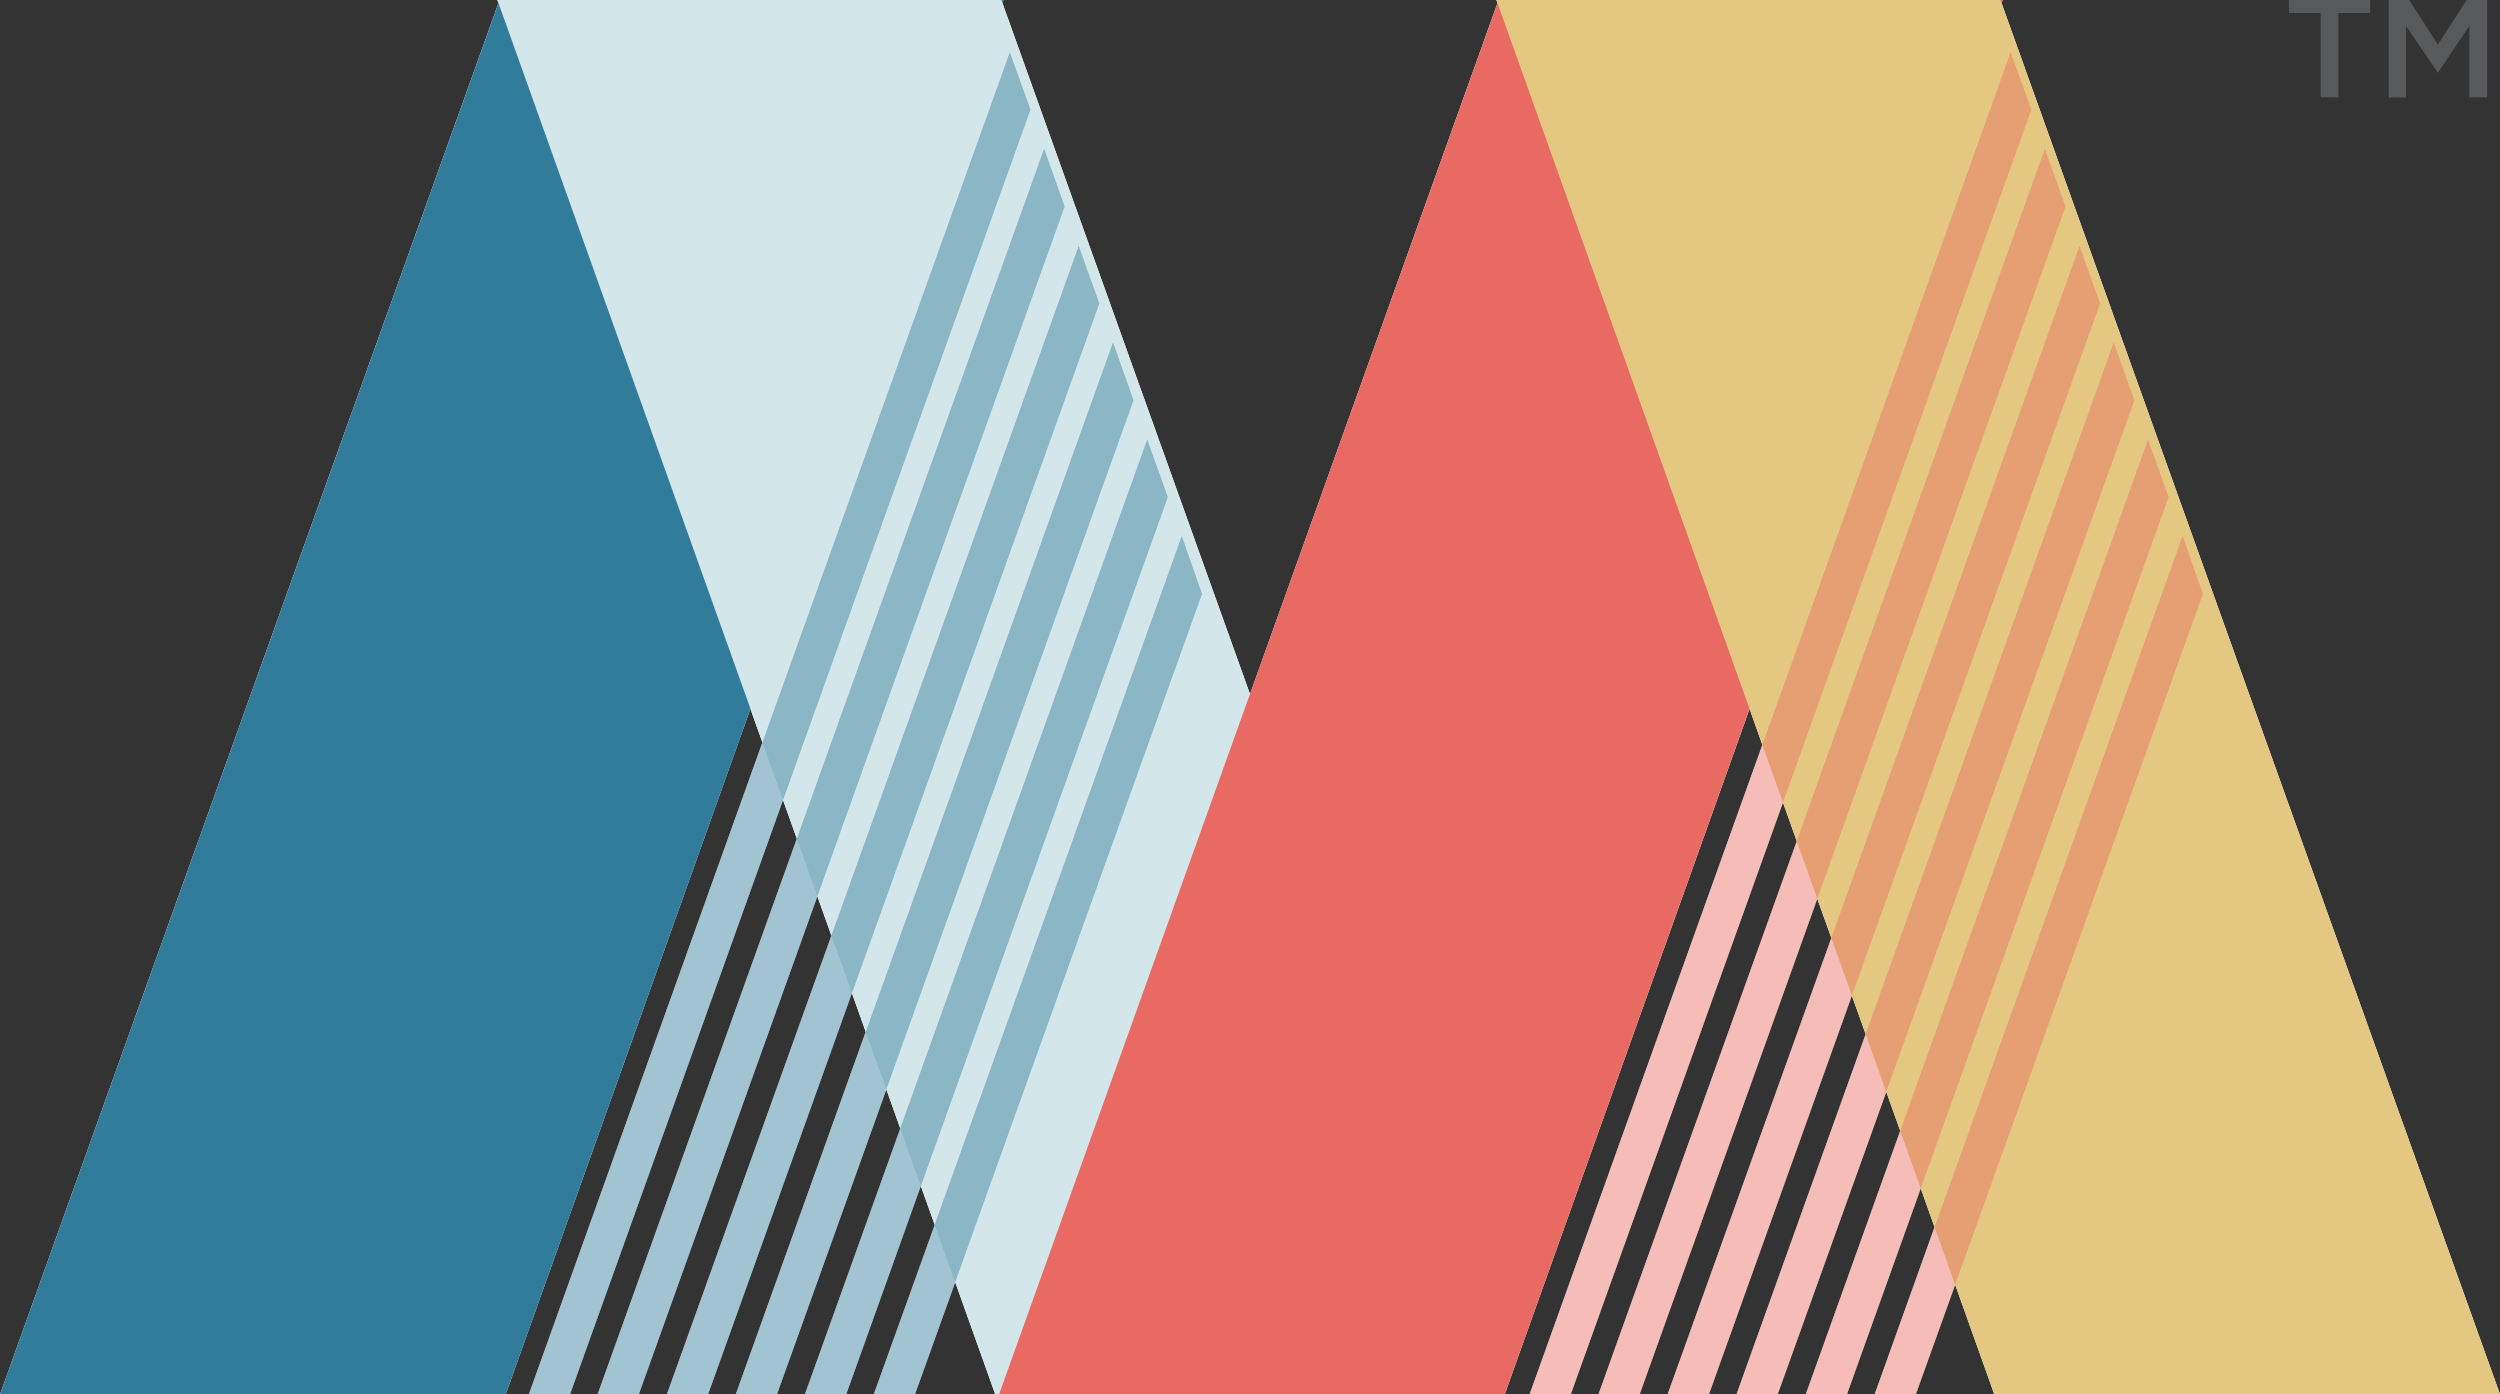
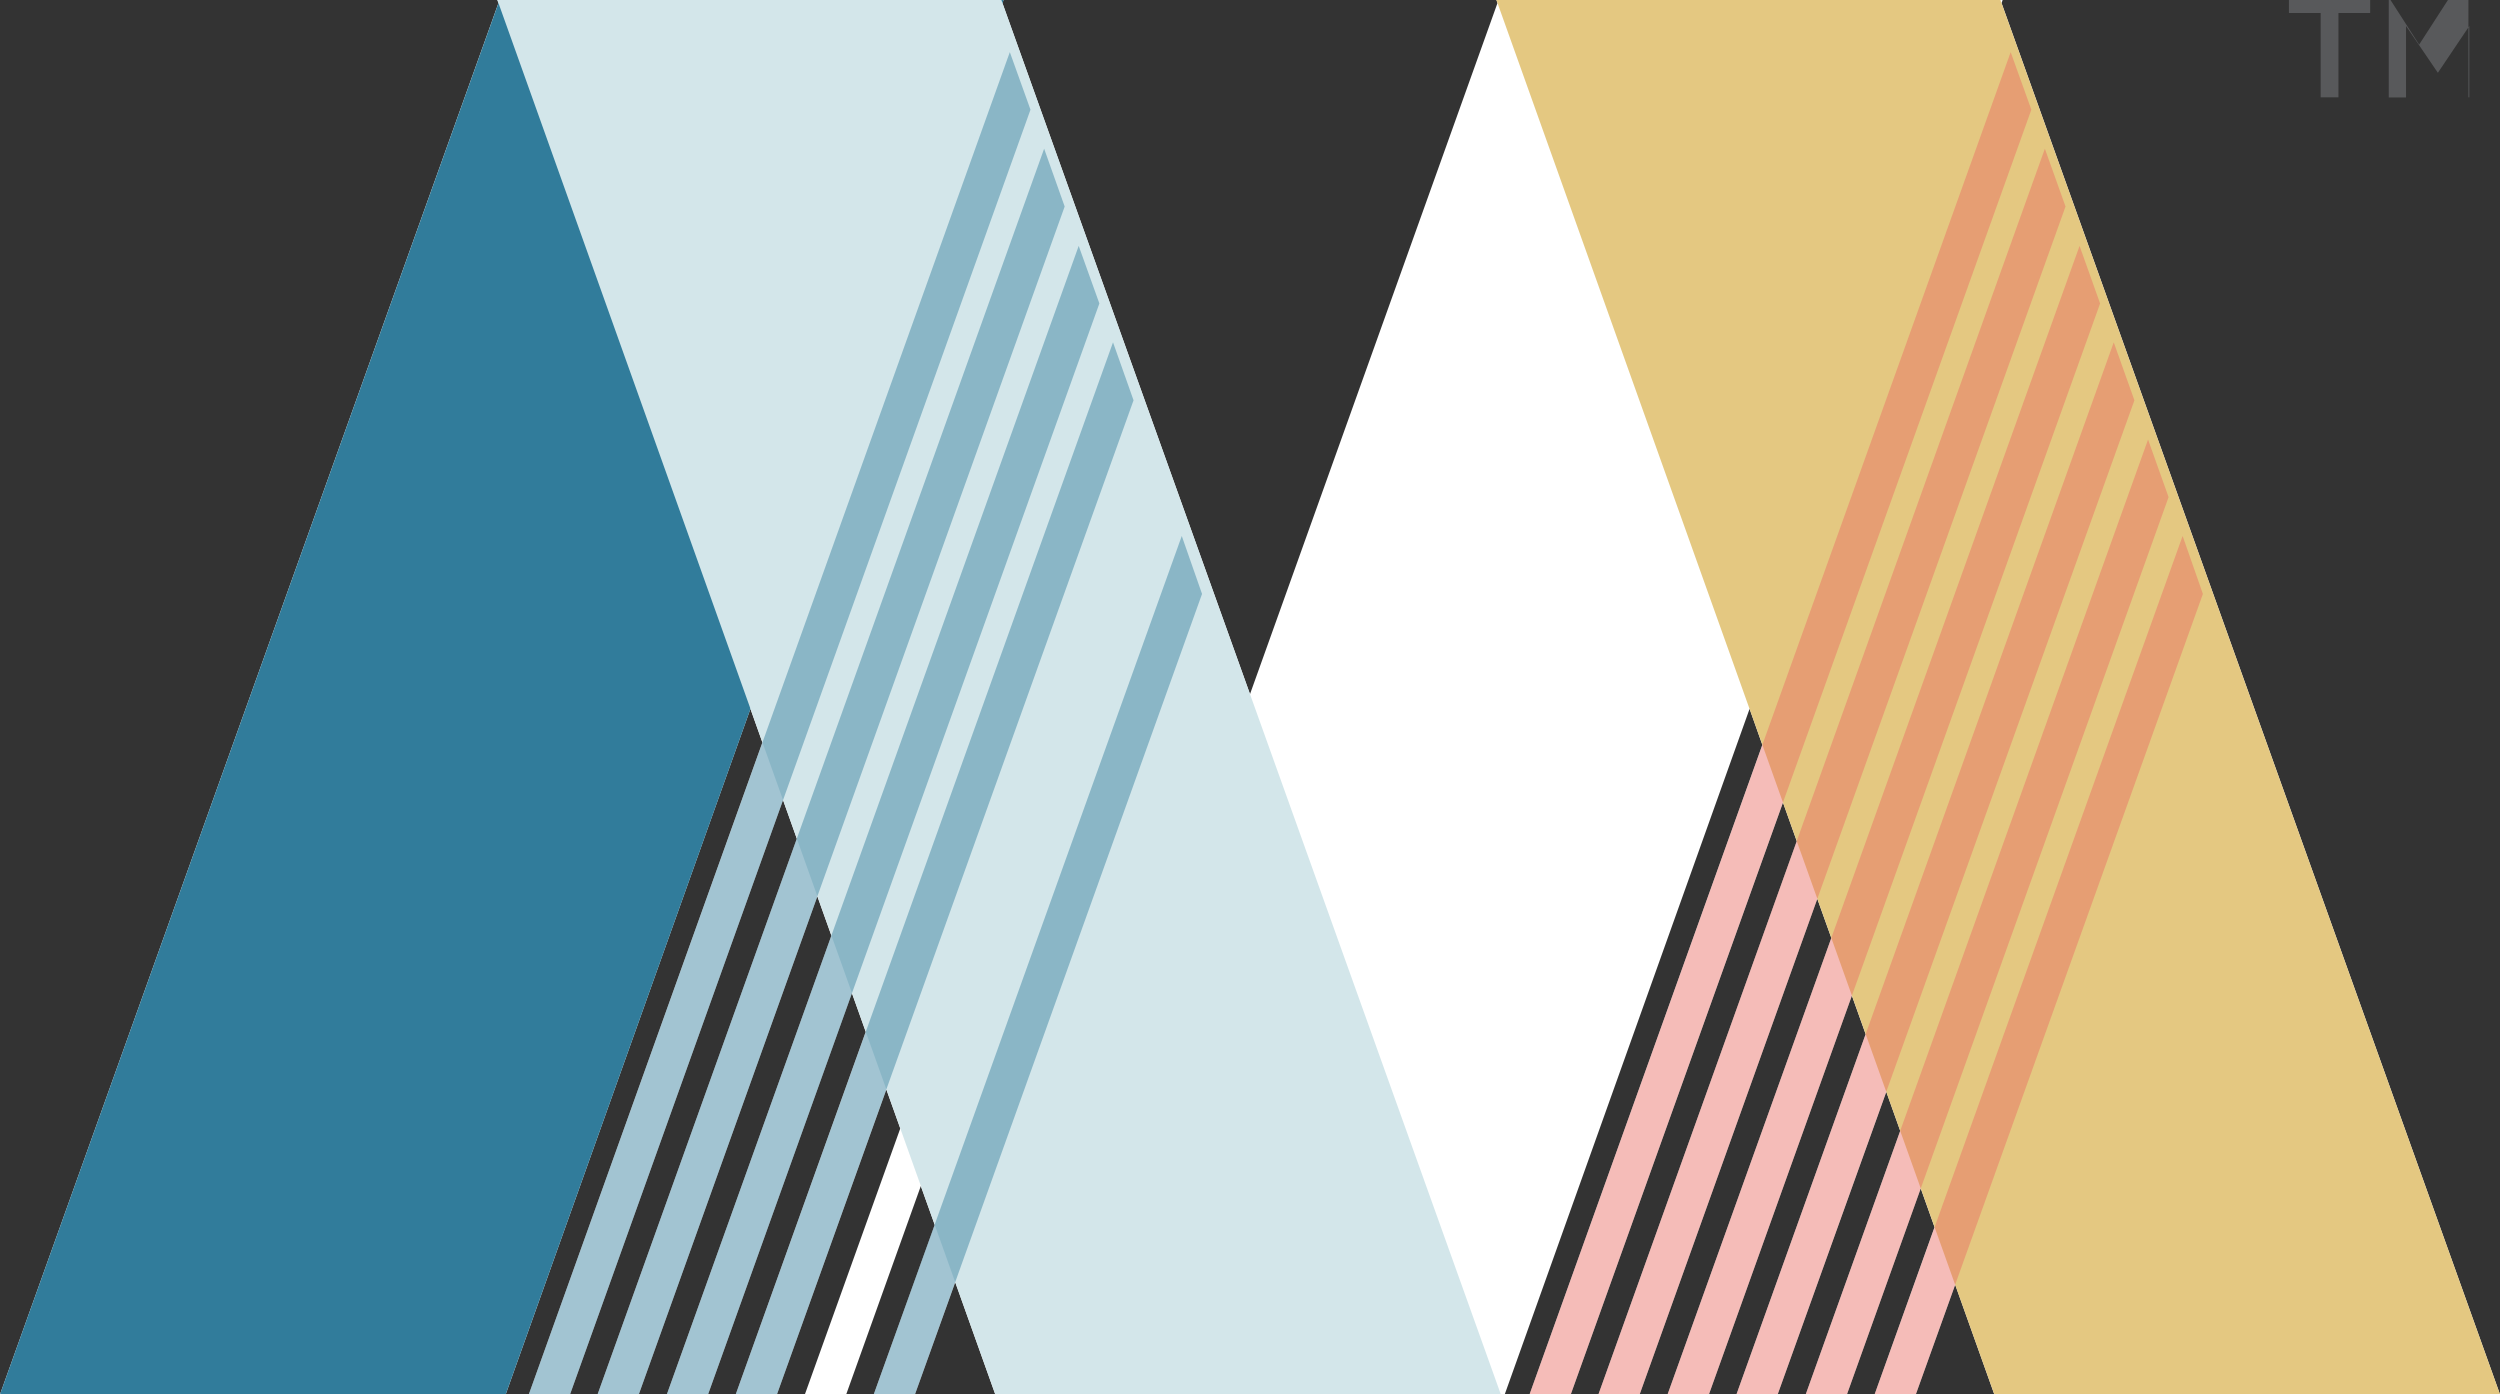
<svg xmlns="http://www.w3.org/2000/svg" viewBox="0 0 192.36 107.29">
  <rect x="0" y="0" width="192.36" height="107.29" fill="#333333" stroke="none" />
  <title>maloney-monogram-logo-tm</title>
  <g style="isolation:isolate">
    <g id="Layer_1" data-name="Layer 1">
      <polygon points="192.36 107.29 154.01 0.24 154.09 0 153.92 0 115.31 0 115.14 0 115.22 0.24 96.18 53.41 77.13 0.24 77.22 0 77.05 0 38.44 0 38.27 0 38.35 0.24 0 107.29 38.91 107.29 57.74 54.54 58.66 57.13 40.69 107.29 43.86 107.29 60.25 61.56 61.31 64.53 45.98 107.29 49.15 107.29 62.89 68.97 63.97 71.99 51.31 107.29 54.48 107.29 65.55 76.42 66.61 79.39 56.61 107.29 59.78 107.29 68.2 83.83 69.27 86.83 61.93 107.29 65.11 107.29 70.85 91.26 71.92 94.24 67.23 107.29 70.4 107.29 73.5 98.66 76.58 107.29 76.87 107.29 115.48 107.29 115.78 107.29 134.62 54.54 135.6 57.31 117.69 107.29 120.86 107.29 137.19 61.75 138.25 64.72 122.99 107.29 126.16 107.29 139.83 69.16 140.91 72.17 128.31 107.29 131.49 107.29 142.49 76.61 143.55 79.57 133.61 107.29 136.78 107.29 145.14 84.01 146.21 87.01 138.94 107.29 142.11 107.29 147.79 91.44 148.85 94.42 144.24 107.29 147.41 107.29 150.44 98.85 153.45 107.29 192.36 107.29" style="fill:#fff" />
      <polygon points="38.91 107.29 0 107.29 38.44 0 77.22 0 38.91 107.29" style="fill:#317c9b" />
      <g style="mix-blend-mode:multiply">
        <polygon points="76.58 107.29 115.48 107.29 77.05 0 38.27 0 76.58 107.29" style="fill:#d3e6ea" />
      </g>
-       <polygon points="115.78 107.29 76.87 107.29 115.31 0 154.09 0 115.78 107.29" style="fill:#e96a62;mix-blend-mode:multiply" />
      <g style="mix-blend-mode:multiply">
        <polygon points="153.45 107.29 192.36 107.29 153.92 0 115.14 0 153.45 107.29" style="fill:#e4c881" />
      </g>
      <g style="mix-blend-mode:multiply">
        <g style="opacity:0.45;mix-blend-mode:multiply">
          <polygon points="156.3 8.44 120.86 107.29 117.69 107.29 154.71 4.01 156.3 8.44" style="fill:#e96a62;mix-blend-mode:multiply" />
        </g>
        <g style="opacity:0.45;mix-blend-mode:multiply">
          <polygon points="158.93 15.89 126.16 107.29 122.99 107.29 157.34 11.44 158.93 15.89" style="fill:#e96a62;mix-blend-mode:multiply" />
        </g>
        <g style="opacity:0.45;mix-blend-mode:multiply">
          <polygon points="161.59 23.35 131.49 107.29 128.31 107.29 160.01 18.92 161.59 23.35" style="fill:#e96a62;mix-blend-mode:multiply" />
        </g>
        <g style="opacity:0.45;mix-blend-mode:multiply">
          <g style="mix-blend-mode:multiply">
            <polygon points="164.23 30.8 136.78 107.29 133.61 107.29 162.64 26.34 164.23 30.8" style="fill:#e96a62;mix-blend-mode:multiply" />
          </g>
        </g>
        <g style="opacity:0.45;mix-blend-mode:multiply">
          <polygon points="166.86 38.25 142.11 107.29 138.94 107.29 165.28 33.82 166.86 38.25" style="fill:#e96a62;mix-blend-mode:multiply" />
        </g>
        <g style="opacity:0.45;mix-blend-mode:multiply">
          <polygon points="169.5 45.7 147.41 107.29 144.24 107.29 167.94 41.24 169.5 45.7" style="fill:#e96a62;mix-blend-mode:multiply" />
        </g>
      </g>
      <g style="opacity:0.45;mix-blend-mode:multiply">
        <polygon points="79.29 8.44 43.86 107.29 40.69 107.29 77.7 4.01 79.29 8.44" style="fill:#317c9b" />
      </g>
      <g style="opacity:0.45;mix-blend-mode:multiply">
        <polygon points="81.92 15.89 49.15 107.29 45.98 107.29 80.34 11.44 81.92 15.89" style="fill:#317c9b" />
      </g>
      <g style="opacity:0.45;mix-blend-mode:multiply">
        <polygon points="84.59 23.35 54.48 107.29 51.31 107.29 83 18.92 84.59 23.35" style="fill:#317c9b" />
      </g>
      <g style="opacity:0.45;mix-blend-mode:multiply">
        <g style="mix-blend-mode:multiply">
          <polygon points="87.22 30.8 59.78 107.29 56.61 107.29 85.64 26.34 87.22 30.8" style="fill:#317c9b" />
        </g>
      </g>
      <g style="opacity:0.45;mix-blend-mode:multiply">
-         <polygon points="89.86 38.25 65.11 107.29 61.93 107.29 88.27 33.82 89.86 38.25" style="fill:#317c9b" />
-       </g>
+         </g>
      <g style="opacity:0.45;mix-blend-mode:multiply">
        <polygon points="92.49 45.7 70.4 107.29 67.23 107.29 90.93 41.24 92.49 45.7" style="fill:#317c9b" />
      </g>
      <path d="M179.93,7.49h-1.37V1h-2.44V-.21h6.25V1h-2.44Z" style="fill:#58595b" />
-       <path d="M187.58,5.6h0L185.13,2v5.5H183.8V-.21h1.44l2.34,3.64,2.35-3.64h1.44v7.7H190V2Z" style="fill:#58595b" />
+       <path d="M187.58,5.6h0L185.13,2v5.5H183.8V-.21l2.34,3.64,2.35-3.64h1.44v7.7H190V2Z" style="fill:#58595b" />
    </g>
  </g>
</svg>